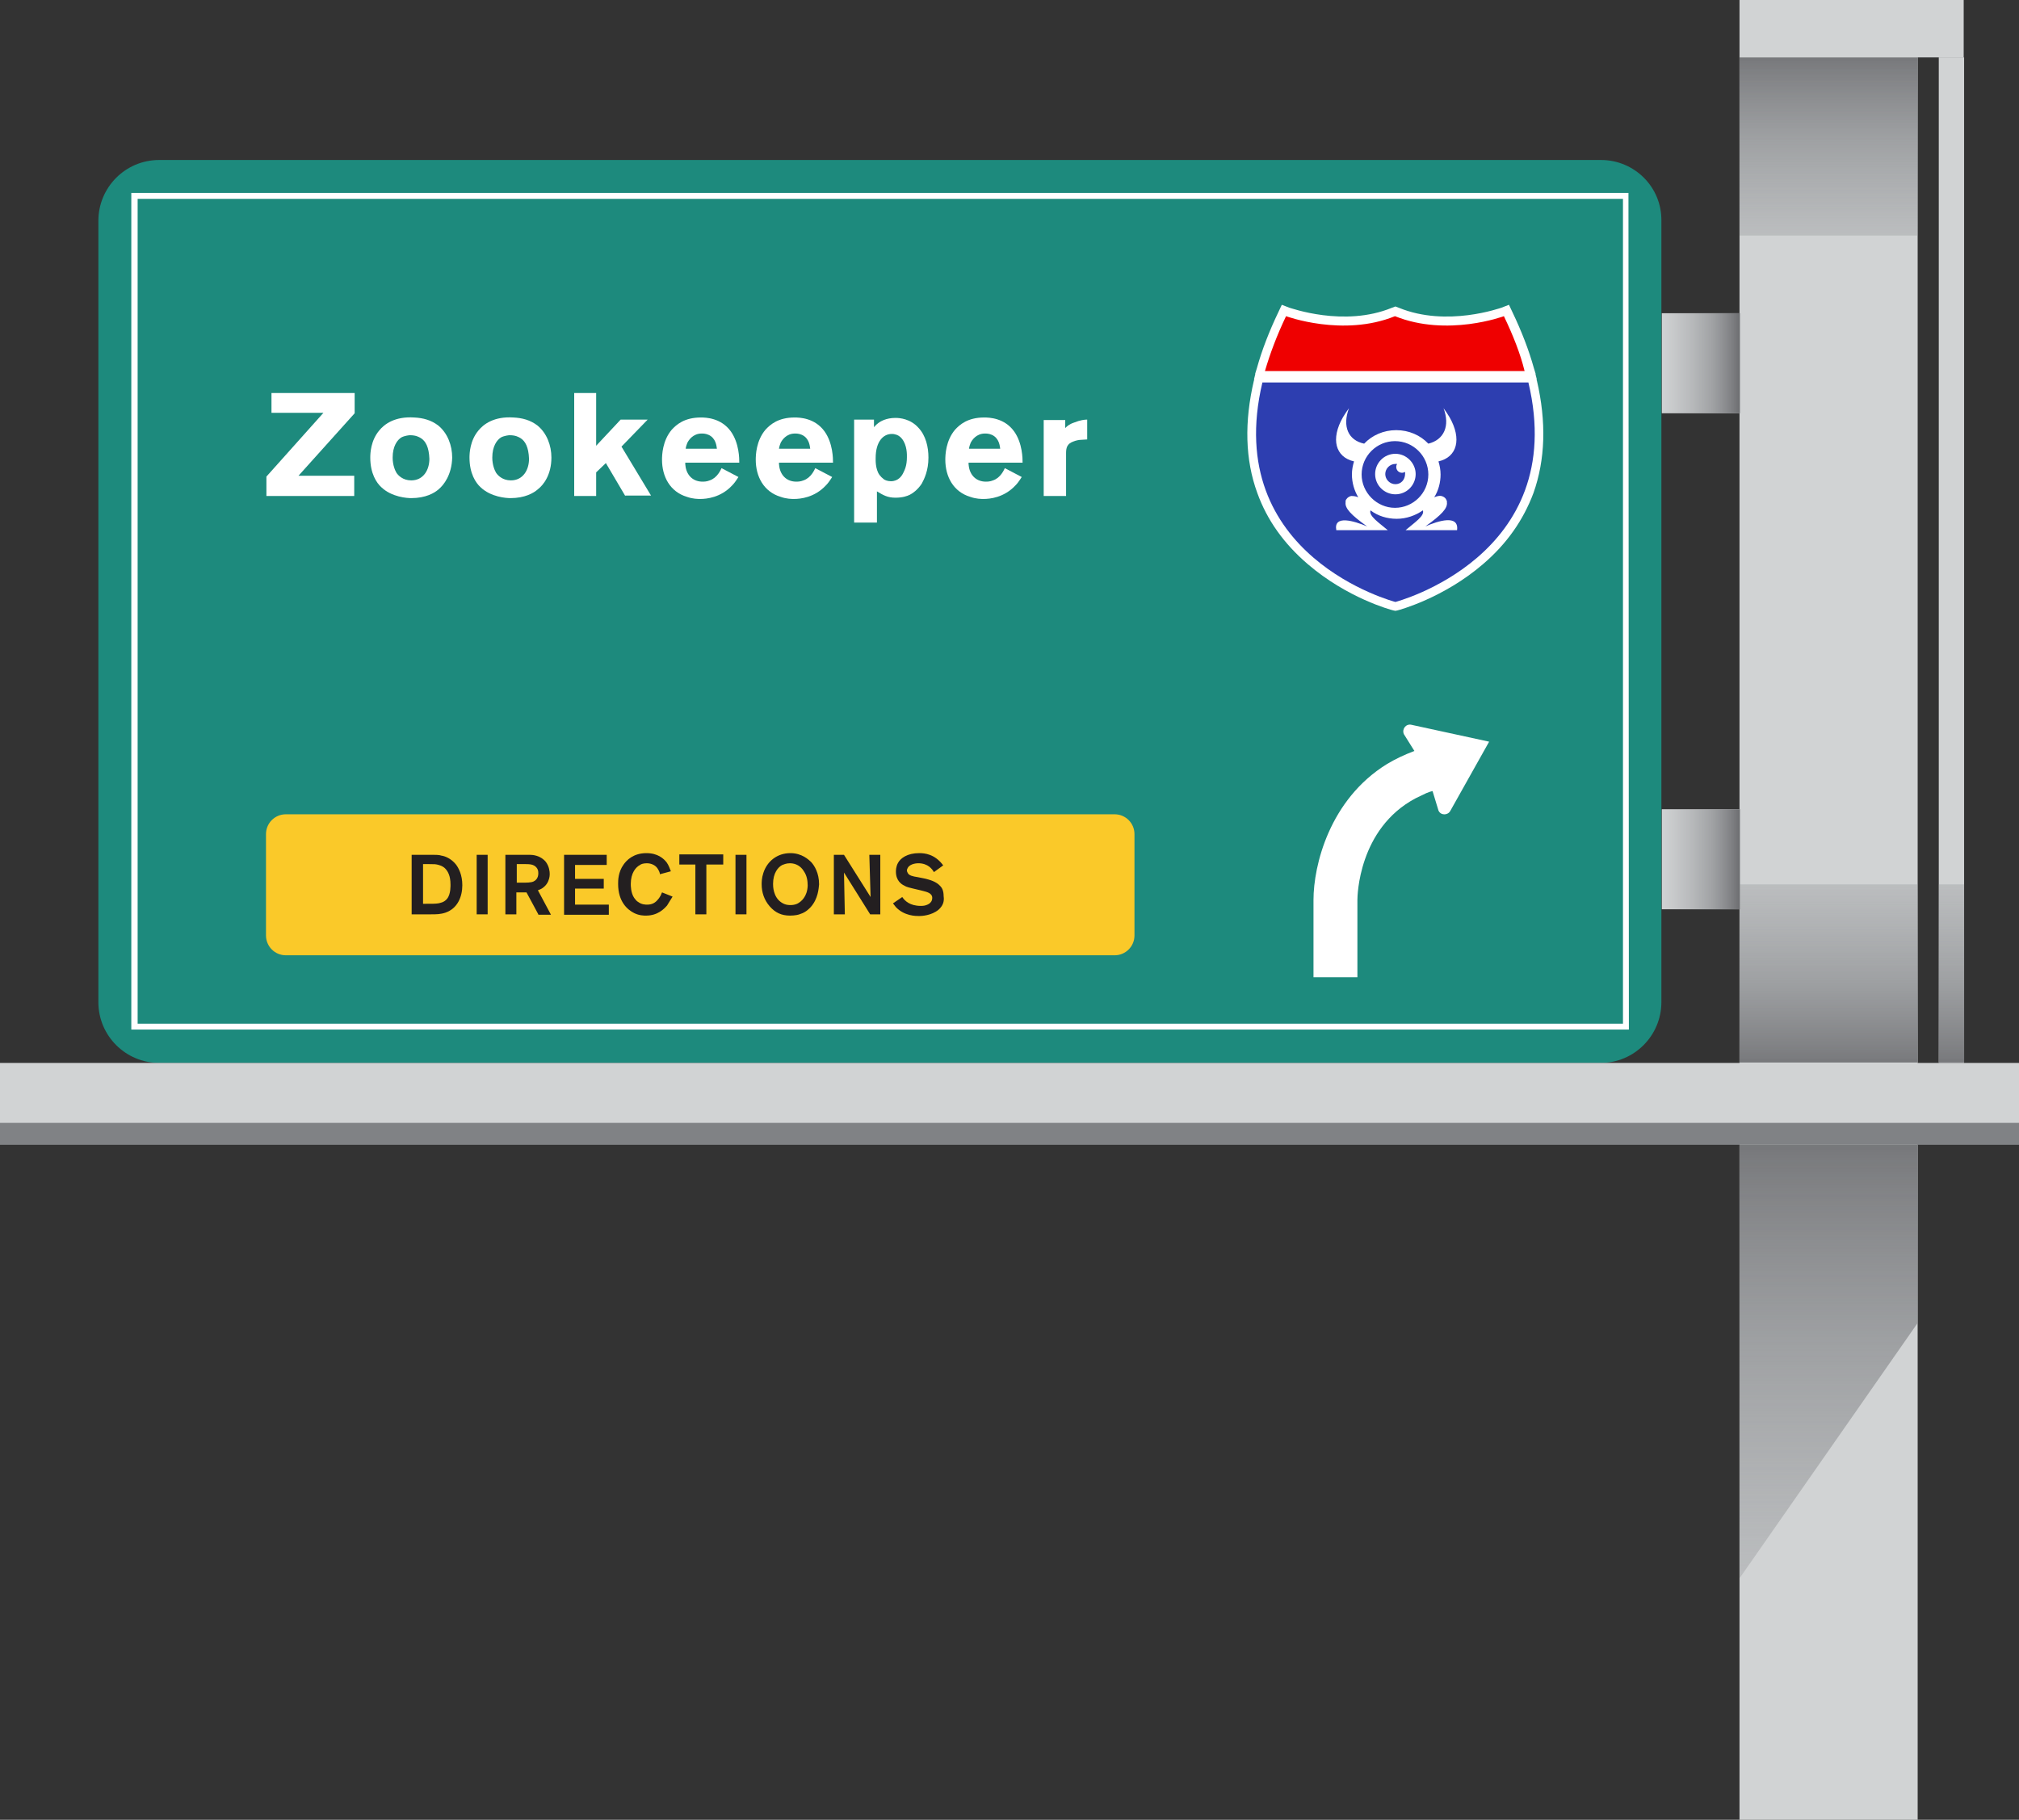
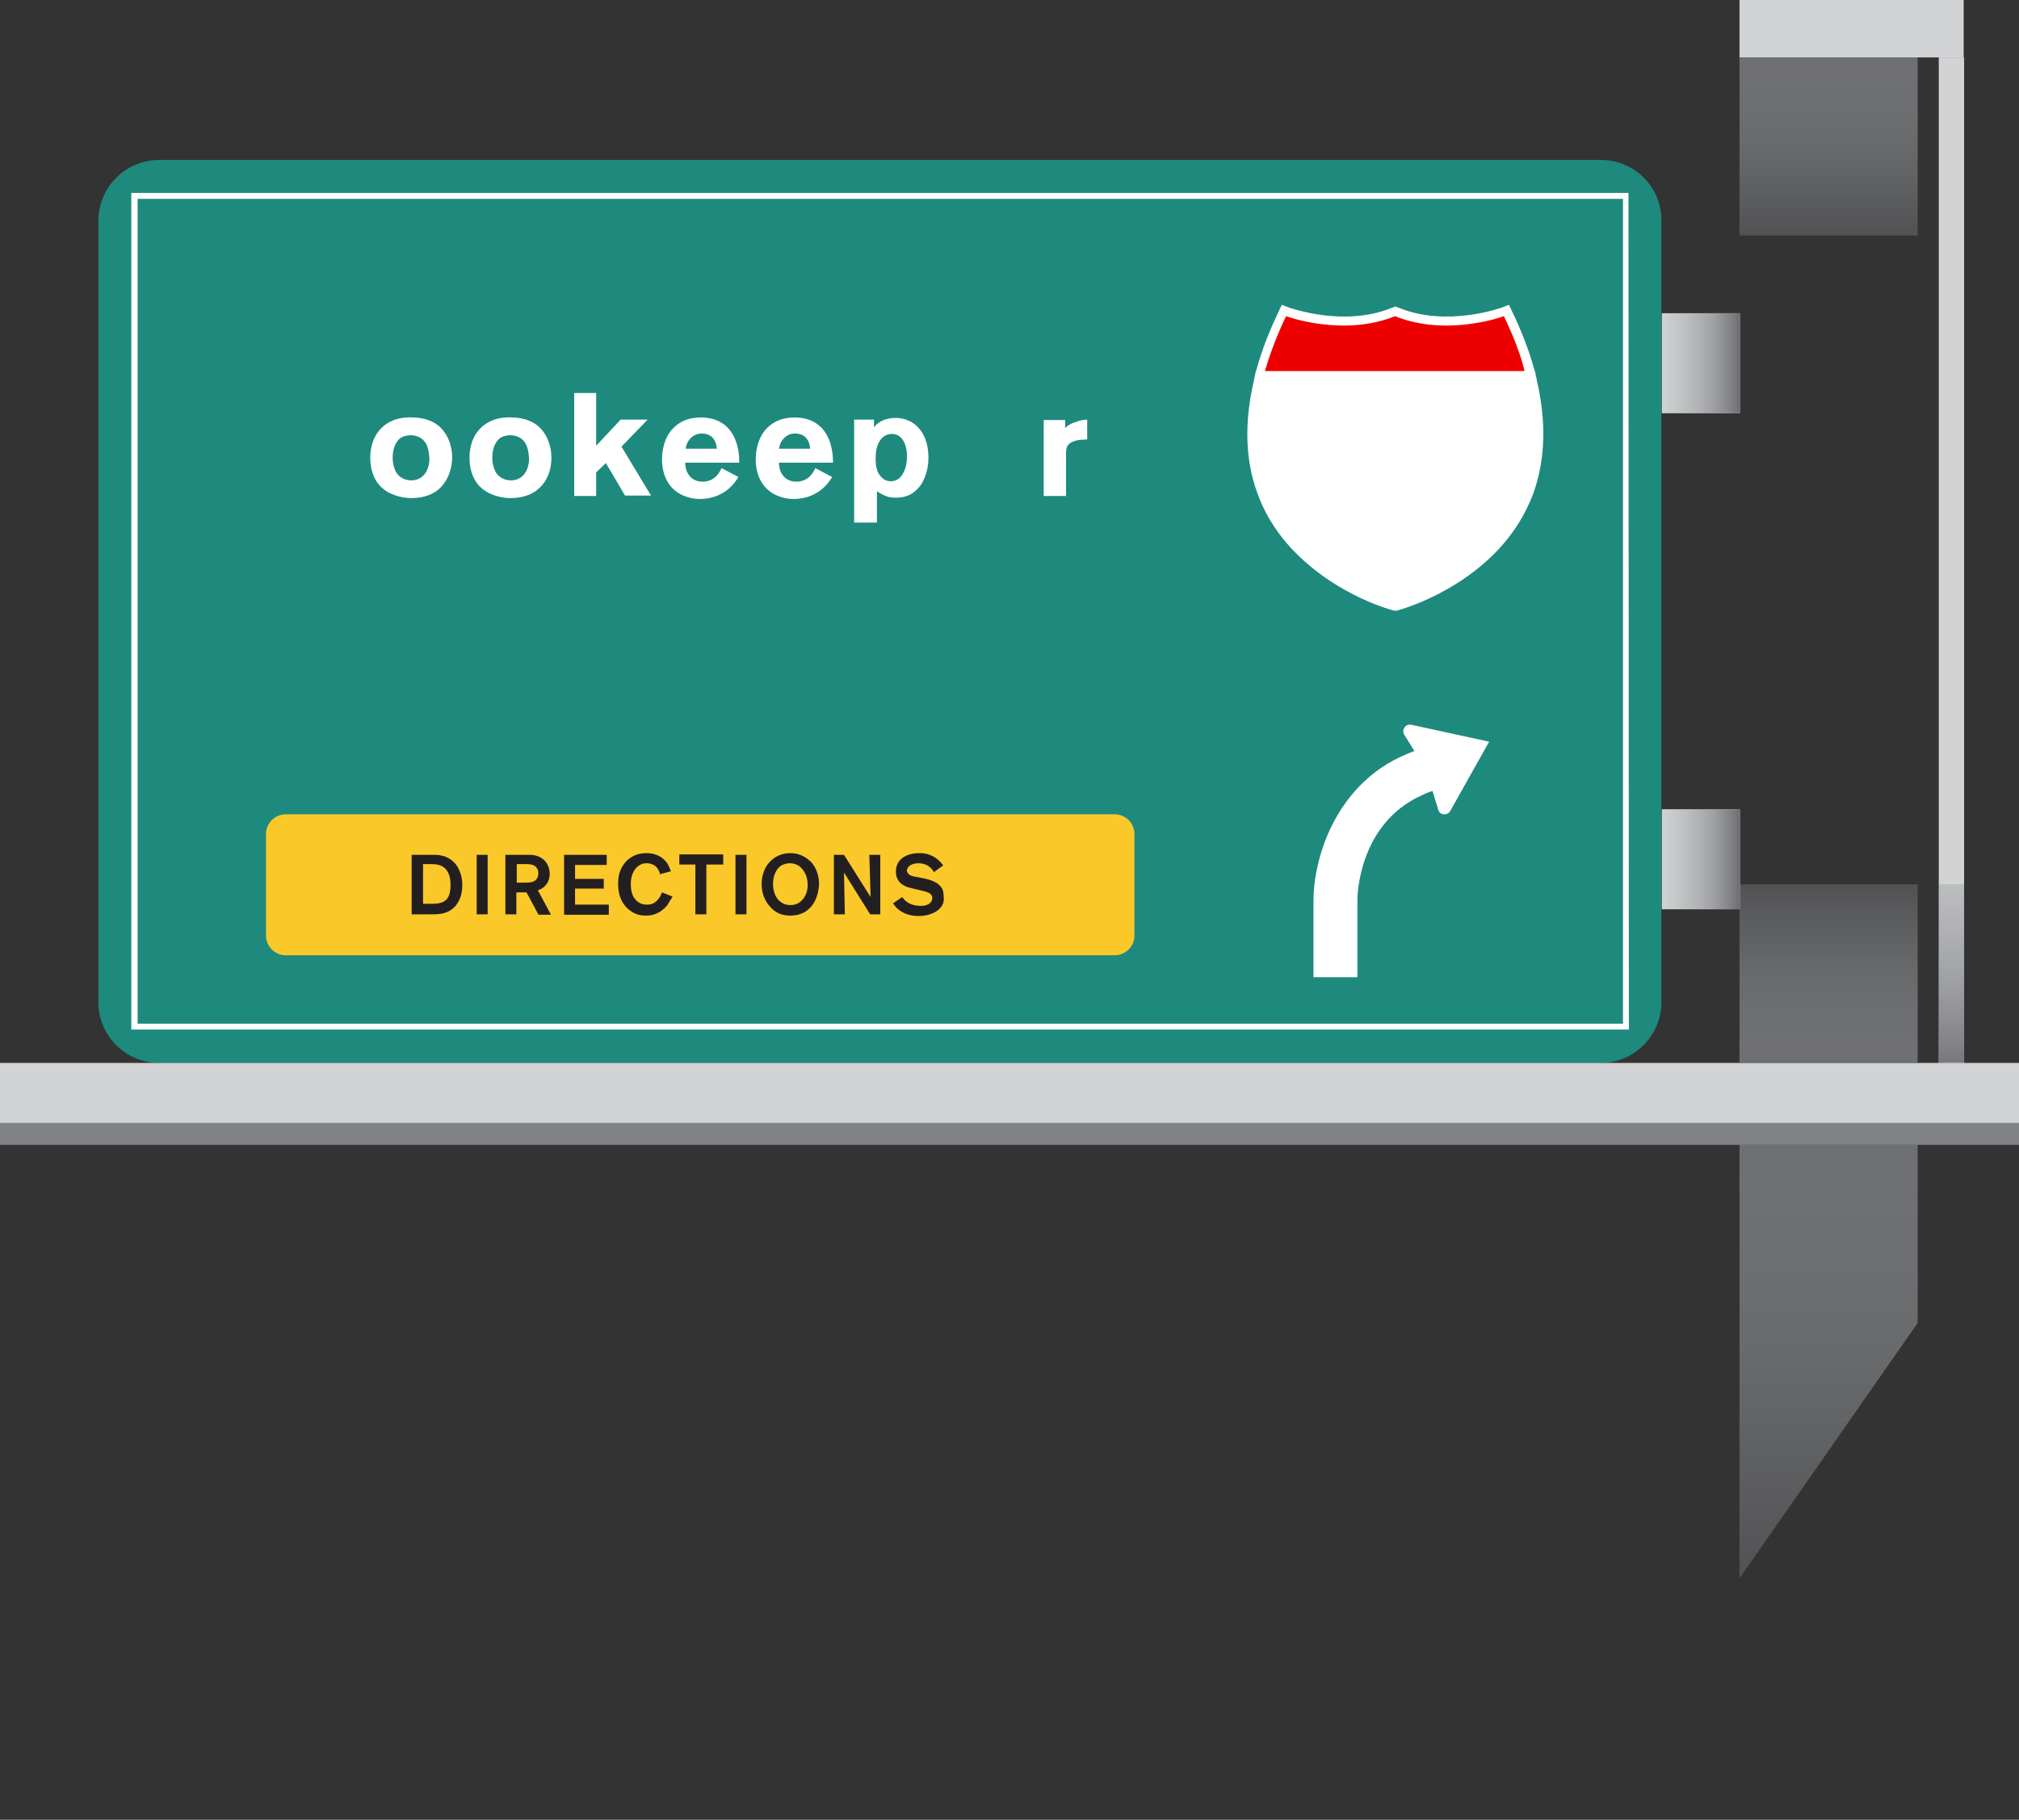
<svg xmlns="http://www.w3.org/2000/svg" version="1.1" id="Layer_1" x="0px" y="0px" viewBox="0 0 478.2 431.1" style="enable-background:new 0 0 478.2 431.1;" xml:space="preserve">
  <rect x="0" y="0" width="478.2" height="431.1" fill="#333333" stroke="none" />
  <style type="text/css">
	.st0{display:none;fill:#231F20;}
	.st1{fill:#1D8A7D;}
	.st2{fill:#FFFFFF;}
	.st3{fill:#2D3EB0;}
	.st4{fill:#EF0000;}
	.st5{enable-background:new    ;}
	.st6{fill:#FAC929;}
	.st7{fill:#231F20;}
	.st8{fill:#D1D3D4;}
	.st9{fill:url(#SVGID_1_);}
	.st10{fill:url(#SVGID_2_);}
	.st11{fill:url(#SVGID_3_);}
	.st12{fill:url(#SVGID_4_);}
	.st13{fill:#808285;}
	.st14{fill:url(#SVGID_5_);}
	.st15{fill:url(#SVGID_6_);}
</style>
  <rect x="-226.5" y="-22.3" class="st0" width="960" height="476.8" />
  <g>
    <path class="st1" d="M379.2,37.9H37.7c-8,0-14.4,6.5-14.4,14.4v185.1c0,8,6.5,14.4,14.4,14.4h341.4c8,0,14.4-6.5,14.4-14.4V52.3   C393.6,44.3,387.1,37.9,379.2,37.9z" />
    <g>
      <path class="st2" d="M385.8,243.9H31.1V45.7h354.6L385.8,243.9L385.8,243.9z M32.6,242.5h351.8V47.1H32.6V242.5z" />
    </g>
    <path class="st2" d="M364,90.1l-0.1-0.2h0.1l-0.3-1.2v-0.2l0,0l-0.4-1.3c-1.2-4.3-2.9-8.7-5.1-13.3l-0.8-1.7l-1.8,0.7   c-0.1,0-12.9,4.7-24.3,0l-0.8-0.3l-0.8,0.3c-11.4,4.7-24.1,0-24.3,0l-1.8-0.7l-0.8,1.7c-2.2,4.6-3.9,9-5.1,13.3l-0.4,1.3l0,0v0.2   l-0.3,1.2h0.1l-0.1,0.2c-2.3,9.8-2.1,18.8,0.8,26.7c2.3,6.4,6.3,12,11.9,16.8c9.4,8.1,19.8,10.9,20.3,11l0.5,0.1l0.5-0.1   c0.4-0.1,10.9-2.9,20.3-11c5.6-4.8,9.5-10.4,11.9-16.8C366,108.9,366.3,100,364,90.1z" />
-     <path class="st3" d="M299,90.6c-9.8,41.3,31.5,52,31.5,52s41.3-10.8,31.5-52C362,90.6,299,90.6,299,90.6z" />
    <path class="st4" d="M356.2,74.9c0,0-13.4,5-25.8,0c-12.3,5-25.8,0-25.8,0c-2.2,4.6-3.8,8.9-5,13h61.5   C360.1,83.8,358.4,79.5,356.2,74.9z" />
-     <path class="st2" d="M330.5,107.5c-2.7,0-4.8,2.2-4.8,4.8c0,2.7,2.2,4.8,4.8,4.8c2.7,0,4.8-2.2,4.8-4.8S333.1,107.5,330.5,107.5z    M330.5,114.7c-1.3,0-2.4-1.1-2.4-2.4s1.1-2.4,2.4-2.4c0.1,0,0.3,0,0.4,0c-0.1,0.2-0.2,0.4-0.2,0.7c0,0.8,0.6,1.4,1.4,1.4   c0.2,0,0.5-0.1,0.7-0.2c0,0.1,0,0.3,0,0.4C332.8,113.7,331.8,114.7,330.5,114.7z" />
    <path class="st2" d="M337.6,124.7c3.8-2.7,5.3-4.3,5.1-5.7l0,0l0,0c0,0,0,0,0-0.1v-0.1c0,0,0,0,0-0.1c-0.1-0.2-0.2-0.5-0.4-0.7   c-0.2-0.2-0.5-0.4-0.9-0.5s-1,0-1.7,0.3c1-1.6,1.5-3.5,1.5-5.4c0-1.1-0.2-2.1-0.5-3.1c4.4-1,5.6-5.3,2.6-10.5   c-0.4-0.7-0.9-1.4-1.4-2.1c1.6,4.2,0.1,7.5-3.6,8.4c-1.9-2-4.6-3.2-7.6-3.2s-5.7,1.2-7.6,3.2c-3.8-0.8-5.2-4.1-3.6-8.4   c-0.5,0.7-1,1.4-1.4,2.1c-3,5.2-1.8,9.5,2.6,10.5c-0.3,1-0.5,2-0.5,3.1c0,2,0.6,3.9,1.5,5.4c-0.7-0.3-1.3-0.3-1.7-0.3   c-0.4,0.1-0.7,0.3-0.9,0.5c-0.2,0.2-0.4,0.5-0.4,0.7c0,0,0,0,0,0.1v0.1c0,0,0,0,0,0.1l0,0l0,0c-0.2,1.4,1.3,3,5.1,5.7   c-3.1-1.3-8-2.8-7.3,0.9h12.2c-2-1.7-4.6-3.4-4.1-4.7c1.7,1.3,3.9,2,6.2,2s4.5-0.8,6.2-2c0.5,1.3-2,2.9-4.1,4.7h12.2   C345.6,121.8,340.6,123.4,337.6,124.7z M322.5,112.4c0-4.4,3.6-7.9,7.9-7.9c4.4,0,7.9,3.6,7.9,7.9c0,4.4-3.6,7.9-7.9,7.9   S322.5,116.7,322.5,112.4z" />
    <g class="st5">
-       <path class="st2" d="M70.7,112.7h13.2v4.8H63.1v-4.6l13.5-15.1H64.3v-4.7H84v4.8L70.7,112.7z" />
      <path class="st2" d="M103.9,115.9c-1,0.9-3.1,2.1-6.5,2.1c-0.9,0-4.6-0.2-7.1-2.6c-1.1-1-2.6-3.2-2.6-7c0-1,0.1-4,2.1-6.4    c1.2-1.5,3.7-3.4,8.3-3.1c2.1,0.1,4,0.6,5.7,1.9c2.2,1.8,3.3,4.7,3.3,7.6C107,112.5,105.1,114.9,103.9,115.9z M99.7,103.8    c-0.5-0.3-1.2-0.7-2.6-0.7c-0.2,0-1.2,0.1-2,0.5c-1,0.6-2.1,2.1-2.1,4.8c0,1.8,0.6,3.1,0.9,3.6c0.4,0.6,1.5,1.8,3.5,1.8    c2.9,0,4.3-2.5,4.3-5.1C101.6,105.9,100.8,104.5,99.7,103.8z" />
      <path class="st2" d="M127.4,115.9c-1,0.9-3.1,2.1-6.5,2.1c-0.9,0-4.6-0.2-7.1-2.6c-1.1-1-2.6-3.2-2.6-7c0-1,0.1-4,2.1-6.4    c1.2-1.5,3.7-3.4,8.3-3.1c2.1,0.1,4,0.6,5.7,1.9c2.2,1.8,3.3,4.7,3.3,7.6C130.6,112.5,128.7,114.9,127.4,115.9z M123.3,103.8    c-0.5-0.3-1.2-0.7-2.6-0.7c-0.2,0-1.2,0.1-2,0.5c-1,0.6-2.1,2.1-2.1,4.8c0,1.8,0.6,3.1,0.9,3.6c0.4,0.6,1.5,1.8,3.5,1.8    c2.9,0,4.3-2.5,4.3-5.1C125.2,105.9,124.4,104.5,123.3,103.8z" />
      <path class="st2" d="M148.1,117.5l-4.6-7.8l-2.3,2.2v5.6H136V93.1h5.2v12.5l5.8-6.2h6.4l-6.2,6.4l7,11.6H148.1z" />
      <path class="st2" d="M162.3,109.6c0,0.2,0,0.6,0.1,1.1c0.4,2.1,1.9,3.4,4,3.4c0.3,0,1,0,1.7-0.3c1.8-0.6,2.6-2.5,2.8-2.9l4,2.1    c-0.7,1.1-1.1,1.6-1.5,2c-2.7,2.9-6.1,3.2-7.5,3.2c-0.6,0-1.8,0-3.2-0.5c-4-1.2-5.9-4.8-5.9-8.8c0-1.1,0.1-4.5,2.3-7.1    c1.1-1.2,3-2.9,6.9-2.9c1.2,0,4.8,0.1,7.1,3.3c2,2.8,2,6.5,2,7.4H162.3z M167.8,103c-0.7-0.3-1.3-0.3-1.6-0.3    c-2.1,0-3.1,1.6-3.4,2.2c-0.1,0.3-0.3,0.7-0.4,1.4h7.4C169.7,105.7,169.6,103.8,167.8,103z" />
      <path class="st2" d="M184.5,109.6c0,0.2,0,0.6,0.1,1.1c0.4,2.1,1.9,3.4,4,3.4c0.3,0,1,0,1.7-0.3c1.8-0.6,2.6-2.5,2.8-2.9l4,2.1    c-0.7,1.1-1.1,1.6-1.5,2c-2.7,2.9-6.1,3.2-7.5,3.2c-0.6,0-1.8,0-3.2-0.5c-4-1.2-5.9-4.8-5.9-8.8c0-1.1,0.1-4.5,2.3-7.1    c1.1-1.2,3-2.9,6.9-2.9c1.2,0,4.8,0.1,7.1,3.3c2,2.8,2,6.5,2,7.4H184.5z M189.9,103c-0.7-0.3-1.3-0.3-1.6-0.3    c-2.1,0-3.1,1.6-3.4,2.2c-0.1,0.3-0.3,0.7-0.4,1.4h7.4C191.8,105.7,191.7,103.8,189.9,103z" />
      <path class="st2" d="M218.3,114.6c-1,1.5-2.2,2.3-2.8,2.6c-0.6,0.3-1.7,0.7-3.4,0.7c-1.9,0-2.9-0.6-4.4-1.5v7.4h-5.4V99.4h4.7    l0,1.8c0.3-0.3,0.4-0.5,0.8-0.8c0.7-0.6,2.1-1.4,4.3-1.4c1,0,3.5,0.2,5.4,2.3c1.8,1.9,2.4,4.6,2.4,7.1    C219.9,111.5,218.9,113.5,218.3,114.6z M213.6,103.9c-0.4-0.5-1-0.9-1.6-1c-0.3-0.1-0.6-0.1-0.8-0.1c-2,0-3.8,1.8-3.8,5.7    c0,0.4-0.1,2.6,0.9,4c0.3,0.4,0.6,0.7,1,1c0.2,0.2,0.9,0.5,1.7,0.5c1.8,0,2.6-1.3,2.9-1.9c0.4-0.8,0.9-1.8,0.9-3.8    C214.8,107.8,214.9,105.5,213.6,103.9z" />
-       <path class="st2" d="M229.4,109.6c0,0.2,0,0.6,0.1,1.1c0.4,2.1,1.9,3.4,4,3.4c0.3,0,1,0,1.7-0.3c1.8-0.6,2.6-2.5,2.8-2.9l4,2.1    c-0.7,1.1-1.1,1.6-1.5,2c-2.7,2.9-6.1,3.2-7.5,3.2c-0.6,0-1.8,0-3.2-0.5c-4-1.2-5.9-4.8-5.9-8.8c0-1.1,0.1-4.5,2.3-7.1    c1.1-1.2,3-2.9,6.9-2.9c1.2,0,4.8,0.1,7.1,3.3c2,2.8,2,6.5,2,7.4H229.4z M234.9,103c-0.7-0.3-1.3-0.3-1.6-0.3    c-2.1,0-3.1,1.6-3.4,2.2c-0.1,0.3-0.3,0.7-0.4,1.4h7.4C236.8,105.7,236.7,103.8,234.9,103z" />
      <path class="st2" d="M255.9,104.2c-0.2,0-1,0.1-1.7,0.4c-1.4,0.5-1.7,1.4-1.7,2.7v10.2h-5.3v-18h5.1v1.9c0.4-0.4,0.9-0.9,2.1-1.3    c1.5-0.6,2.5-0.7,3.1-0.7v4.7L255.9,104.2z" />
    </g>
    <path class="st6" d="M264,192.9H67.7c-2.6,0-4.7,2.1-4.7,4.7v24c0,2.6,2.1,4.7,4.7,4.7H264c2.6,0,4.7-2.1,4.7-4.7v-24   C268.7,195,266.6,192.9,264,192.9z" />
    <g class="st5">
      <path class="st7" d="M105.5,216.2c-1.2,0.4-2.2,0.4-3.5,0.4h-4.5v-14.1h5.1c0.6,0,1.4,0,2,0.2c0.7,0.1,2.2,0.6,3.4,2.1    c0.6,0.8,1.5,2.4,1.5,4.9C109.5,212.4,108.4,215.2,105.5,216.2z M105.4,205.7c-0.2-0.2-0.7-0.6-1.5-0.8c-0.7-0.2-1-0.2-2.3-0.2    h-1.4v9.4h0.7c1.4,0,2.3,0,2.9-0.1c0.4-0.1,1.4-0.2,2.1-1.1c0.9-1.1,0.8-3.2,0.8-3.4C106.7,207.5,106.1,206.4,105.4,205.7z" />
      <path class="st7" d="M112.9,216.6v-14.1h2.6v14.1H112.9z" />
      <path class="st7" d="M127.5,216.6l-2.8-5.2h-2.4v5.2h-2.6v-14.1h5.8c0.6,0,2.5,0.1,3.8,1.7c0.8,1.1,0.9,2.3,0.9,2.8    c0,0.2,0,0.9-0.3,1.6c-0.2,0.6-0.9,1.8-2.5,2.3l3.1,5.8H127.5z M126.6,205.1c-0.5-0.3-1-0.4-2.1-0.4h-2.1v4.4h0.9    c1.5,0,2.5,0,3.1-0.3c0.4-0.2,1.1-0.7,1.1-1.9C127.5,206.5,127.5,205.7,126.6,205.1z" />
      <path class="st7" d="M133.6,216.6v-14.1h10.1v2.4h-7.5v3.3h6.8v2.3h-6.8v3.8h8v2.4H133.6z" />
      <path class="st7" d="M158,214.5c-0.7,0.8-2.2,2.4-5,2.4c-0.5,0-1.6,0-2.8-0.6c-1.6-0.8-3.8-2.7-3.8-6.9c0-0.8,0-2.8,1.3-4.6    c0.7-1,2.3-2.7,5.4-2.7c2.7,0,4.1,1.3,4.8,2.2c0.5,0.7,0.7,1.4,1,2.1l-2.6,0.7c0-0.2-0.1-0.6-0.4-1.1c-0.5-1-1.6-1.5-2.7-1.5    c-0.8,0-1.4,0.2-1.6,0.4c-1,0.5-2.2,1.9-2.2,4.5c0,0.4,0,2.1,0.8,3.3c0.3,0.4,0.6,0.8,1,1c0.8,0.6,1.7,0.6,2.1,0.6    c1.1,0,1.9-0.4,2.6-1.3c0.3-0.3,0.5-0.8,0.6-0.9c0.1-0.2,0.1-0.3,0.3-0.7l2.5,1C158.7,213.3,158.4,213.9,158,214.5z" />
      <path class="st7" d="M167.3,204.8v11.8h-2.6v-11.8h-3.8v-2.4h10.4v2.4H167.3z" />
      <path class="st7" d="M174.2,216.6v-14.1h2.6v14.1H174.2z" />
      <path class="st7" d="M192,214.9c-0.3,0.3-1.1,1.2-2.4,1.6c-0.4,0.2-1.3,0.4-2.5,0.4c-2,0-3.5-0.7-4.8-2.2    c-1.3-1.5-1.9-3.3-1.9-5.2c0-0.5,0-1.5,0.4-2.7c0.9-2.8,3.3-4.7,6.4-4.7c2.7,0,4.3,1.5,5,2.2c0.7,0.8,1.8,2.5,1.8,5.2    C193.9,210.4,193.8,212.9,192,214.9z M190.4,206.4c-0.7-1.2-1.9-1.9-3.3-1.9c-0.9,0-1.5,0.3-1.8,0.4c-1,0.5-2.2,1.9-2.2,4.5    c0,0.5,0,3.1,2,4.4c0.9,0.6,1.7,0.6,2.1,0.6c0.3,0,0.9,0,1.6-0.3c1-0.5,2.4-1.7,2.5-4.3C191.3,208.6,191.1,207.4,190.4,206.4z" />
      <path class="st7" d="M206.1,216.6l-6.2-9.9l0.2,9.9h-2.6v-14.1h2.4l6.3,10l-0.3-10h2.6v14.1H206.1z" />
      <path class="st7" d="M222.3,215.5c-1.7,1.4-4,1.5-4.6,1.5c-0.8,0-3.5,0-5.5-2.1c-0.2-0.3-0.5-0.6-0.7-0.9l2.2-1.5    c0.6,0.9,1.8,2.1,4.4,2.1c0.1,0,0.6,0,1-0.1c0.3-0.1,1.7-0.4,1.7-1.8c0-0.1,0-0.5-0.3-0.8c-0.5-0.6-1.8-0.8-2.5-1l-1.7-0.4    c-0.7-0.2-1.5-0.3-2.1-0.7c-0.7-0.3-2-1.2-2-3.3c0-0.3,0-1.2,0.5-2.1c0.6-1.1,2.2-2.3,5-2.3c1.3,0,3.7,0.2,5.7,2.9l-2.2,1.6    c-0.4-0.7-1.4-2.1-3.7-2.1c-0.1,0-1.9,0-2.5,1.1c-0.1,0.2-0.2,0.4-0.2,0.6c0,0.2,0.1,0.4,0.2,0.6c0.3,0.6,1.1,0.8,2.4,1l1.5,0.3    c1.3,0.3,2.8,0.7,3.8,1.8c0.4,0.4,0.8,1.1,0.8,2.4C223.7,213.6,223.3,214.6,222.3,215.5z" />
    </g>
    <path class="st2" d="M334.3,171.7c-1.3-0.3-2.3,1-1.8,2.2l2.5,4c-2.4,0.9-4.5,1.9-6.5,3.1l0,0l0,0c-13.6,8.4-17.4,24-17.4,32.2   v18.3h10.4v-18.3c0-0.8,0.2-16.9,13.8-24.1l2.5-1.2c0.5-0.2,1-0.4,1.5-0.5l1.4,4.6c0.5,1.2,2.2,1.2,2.8,0.1l9.2-16.4L334.3,171.7z" />
-     <rect x="412" y="13.6" class="st8" width="42.2" height="417.5" />
    <rect x="459.2" y="13.6" class="st8" width="6" height="238.2" />
    <linearGradient id="SVGID_1_" gradientUnits="userSpaceOnUse" x1="433.1" y1="570.313" x2="433.1" y2="501.875" gradientTransform="matrix(1 0 0 1 0 -492)">
      <stop offset="0" style="stop-color:#919396;stop-opacity:0" />
      <stop offset="0.384" style="stop-color:#8E9093;stop-opacity:0.384" />
      <stop offset="0.658" style="stop-color:#85878A;stop-opacity:0.658" />
      <stop offset="0.898" style="stop-color:#76777A;stop-opacity:0.898" />
      <stop offset="1" style="stop-color:#6D6E71" />
    </linearGradient>
    <rect x="412" y="13.6" class="st9" width="42.2" height="42.2" />
    <linearGradient id="SVGID_2_" gradientUnits="userSpaceOnUse" x1="-2356.633" y1="-403.802" x2="-2356.633" y2="-472.24" gradientTransform="matrix(-1 0 0 -1 -1923.533 -216.783)">
      <stop offset="0" style="stop-color:#919396;stop-opacity:0" />
      <stop offset="0.384" style="stop-color:#8E9093;stop-opacity:0.384" />
      <stop offset="0.658" style="stop-color:#85878A;stop-opacity:0.658" />
      <stop offset="0.898" style="stop-color:#76777A;stop-opacity:0.898" />
      <stop offset="1" style="stop-color:#6D6E71" />
    </linearGradient>
    <rect x="412" y="209.5" class="st10" width="42.2" height="42.2" />
    <linearGradient id="SVGID_3_" gradientUnits="userSpaceOnUse" x1="-2385.733" y1="-403.802" x2="-2385.733" y2="-472.24" gradientTransform="matrix(-1 0 0 -1 -1923.533 -216.783)">
      <stop offset="0" style="stop-color:#919396;stop-opacity:0" />
      <stop offset="0.384" style="stop-color:#8E9093;stop-opacity:0.384" />
      <stop offset="0.658" style="stop-color:#85878A;stop-opacity:0.658" />
      <stop offset="0.898" style="stop-color:#76777A;stop-opacity:0.898" />
      <stop offset="1" style="stop-color:#6D6E71" />
    </linearGradient>
    <rect x="459.2" y="209.5" class="st11" width="6" height="42.2" />
    <linearGradient id="SVGID_4_" gradientUnits="userSpaceOnUse" x1="433.1" y1="920.739" x2="433.1" y2="754.188" gradientTransform="matrix(1 0 0 1 0 -492)">
      <stop offset="0" style="stop-color:#919396;stop-opacity:0" />
      <stop offset="0.384" style="stop-color:#8E9093;stop-opacity:0.384" />
      <stop offset="0.658" style="stop-color:#85878A;stop-opacity:0.658" />
      <stop offset="0.898" style="stop-color:#76777A;stop-opacity:0.898" />
      <stop offset="1" style="stop-color:#6D6E71" />
    </linearGradient>
    <polygon class="st12" points="454.2,313.4 412,373.9 412,271.2 454.2,271.2  " />
    <rect y="251.8" class="st8" width="478.2" height="14.3" />
    <rect y="266" class="st13" width="478.2" height="5.2" />
    <rect x="393.6" y="191.7" class="st8" width="18.5" height="23.7" />
    <rect x="393.6" y="74.2" class="st8" width="18.5" height="23.7" />
    <linearGradient id="SVGID_5_" gradientUnits="userSpaceOnUse" x1="393.576" y1="695.55" x2="412.029" y2="695.55" gradientTransform="matrix(1 0 0 1 0 -492)">
      <stop offset="0" style="stop-color:#919396;stop-opacity:0" />
      <stop offset="0.384" style="stop-color:#8E9093;stop-opacity:0.384" />
      <stop offset="0.658" style="stop-color:#85878A;stop-opacity:0.658" />
      <stop offset="0.898" style="stop-color:#76777A;stop-opacity:0.898" />
      <stop offset="1" style="stop-color:#6D6E71" />
    </linearGradient>
    <rect x="393.6" y="191.7" class="st14" width="18.5" height="23.7" />
    <linearGradient id="SVGID_6_" gradientUnits="userSpaceOnUse" x1="393.576" y1="578.05" x2="412.029" y2="578.05" gradientTransform="matrix(1 0 0 1 0 -492)">
      <stop offset="0" style="stop-color:#919396;stop-opacity:0" />
      <stop offset="0.384" style="stop-color:#8E9093;stop-opacity:0.384" />
      <stop offset="0.658" style="stop-color:#85878A;stop-opacity:0.658" />
      <stop offset="0.898" style="stop-color:#76777A;stop-opacity:0.898" />
      <stop offset="1" style="stop-color:#6D6E71" />
    </linearGradient>
    <rect x="393.6" y="74.2" class="st15" width="18.5" height="23.7" />
    <rect x="412" class="st8" width="53.1" height="13.6" />
  </g>
</svg>